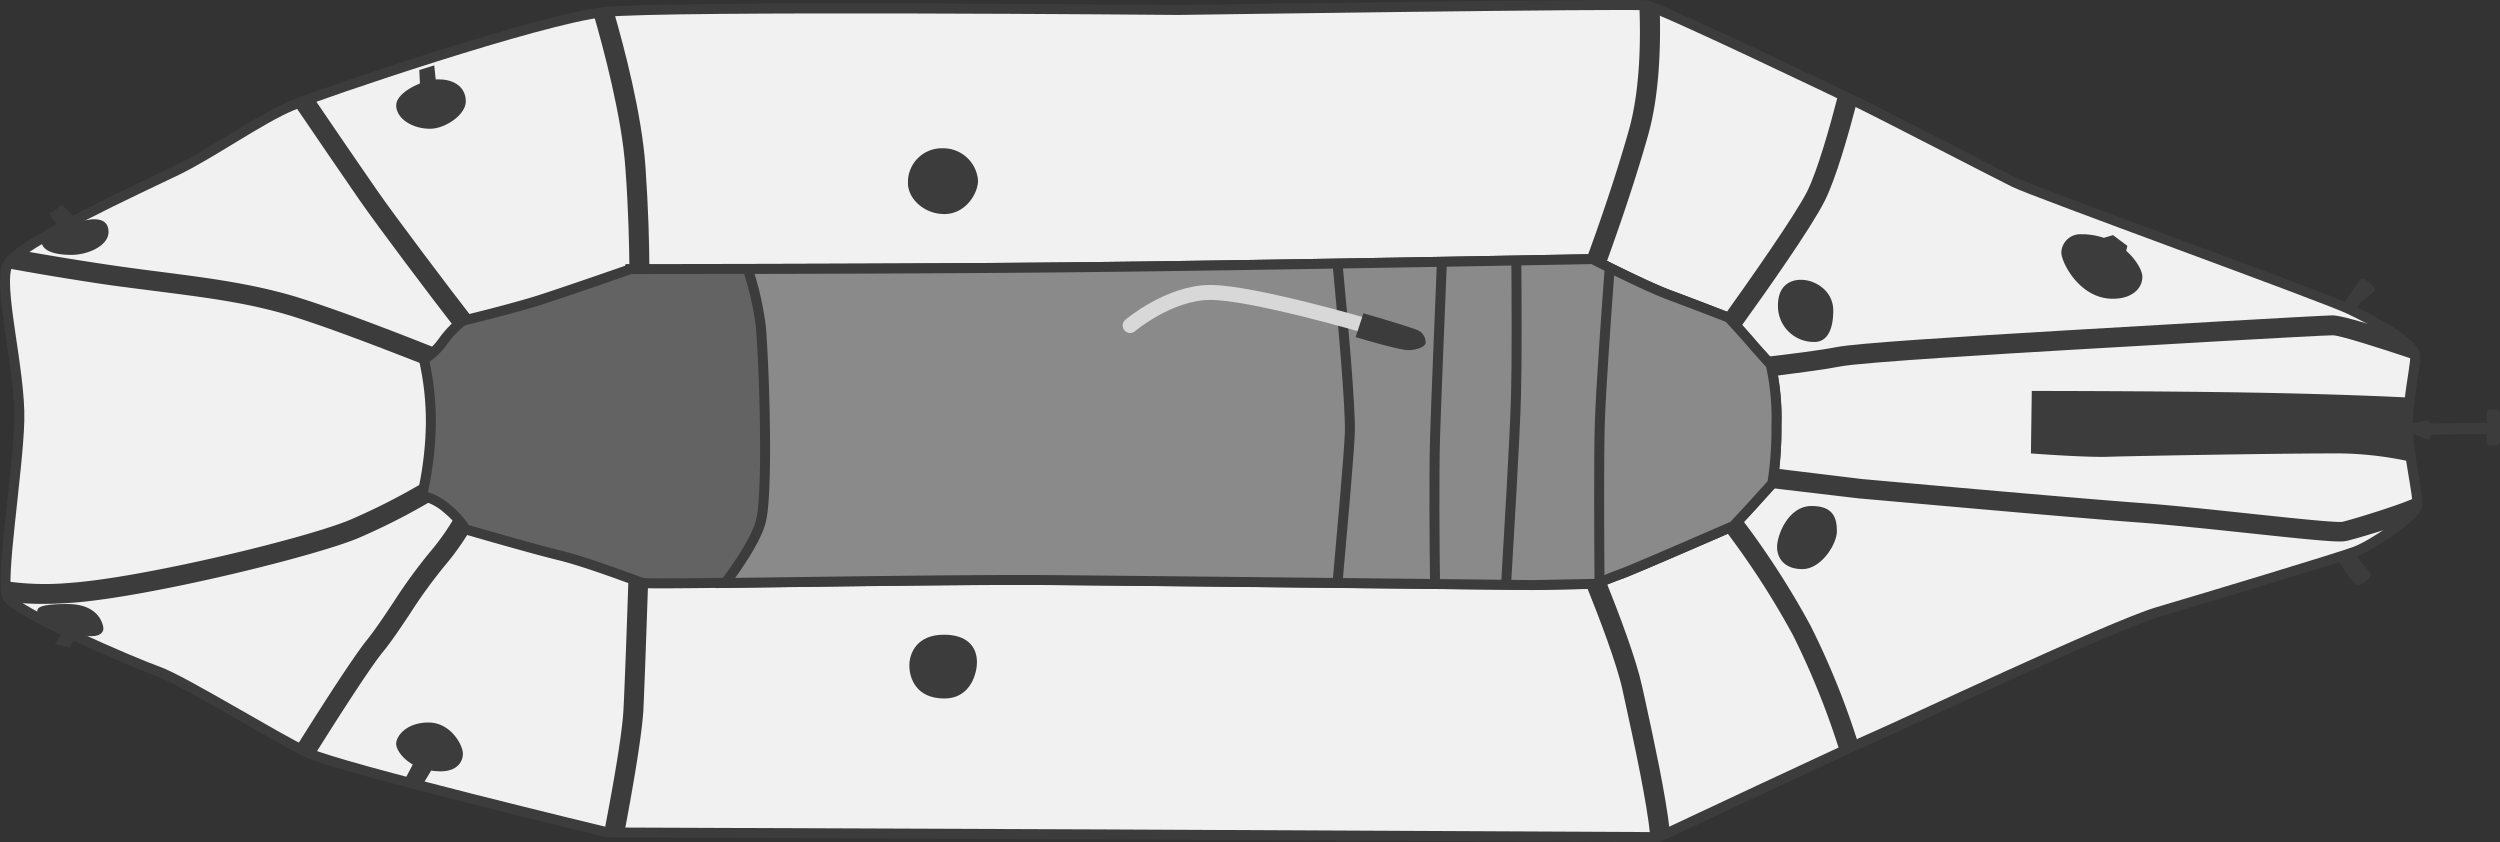
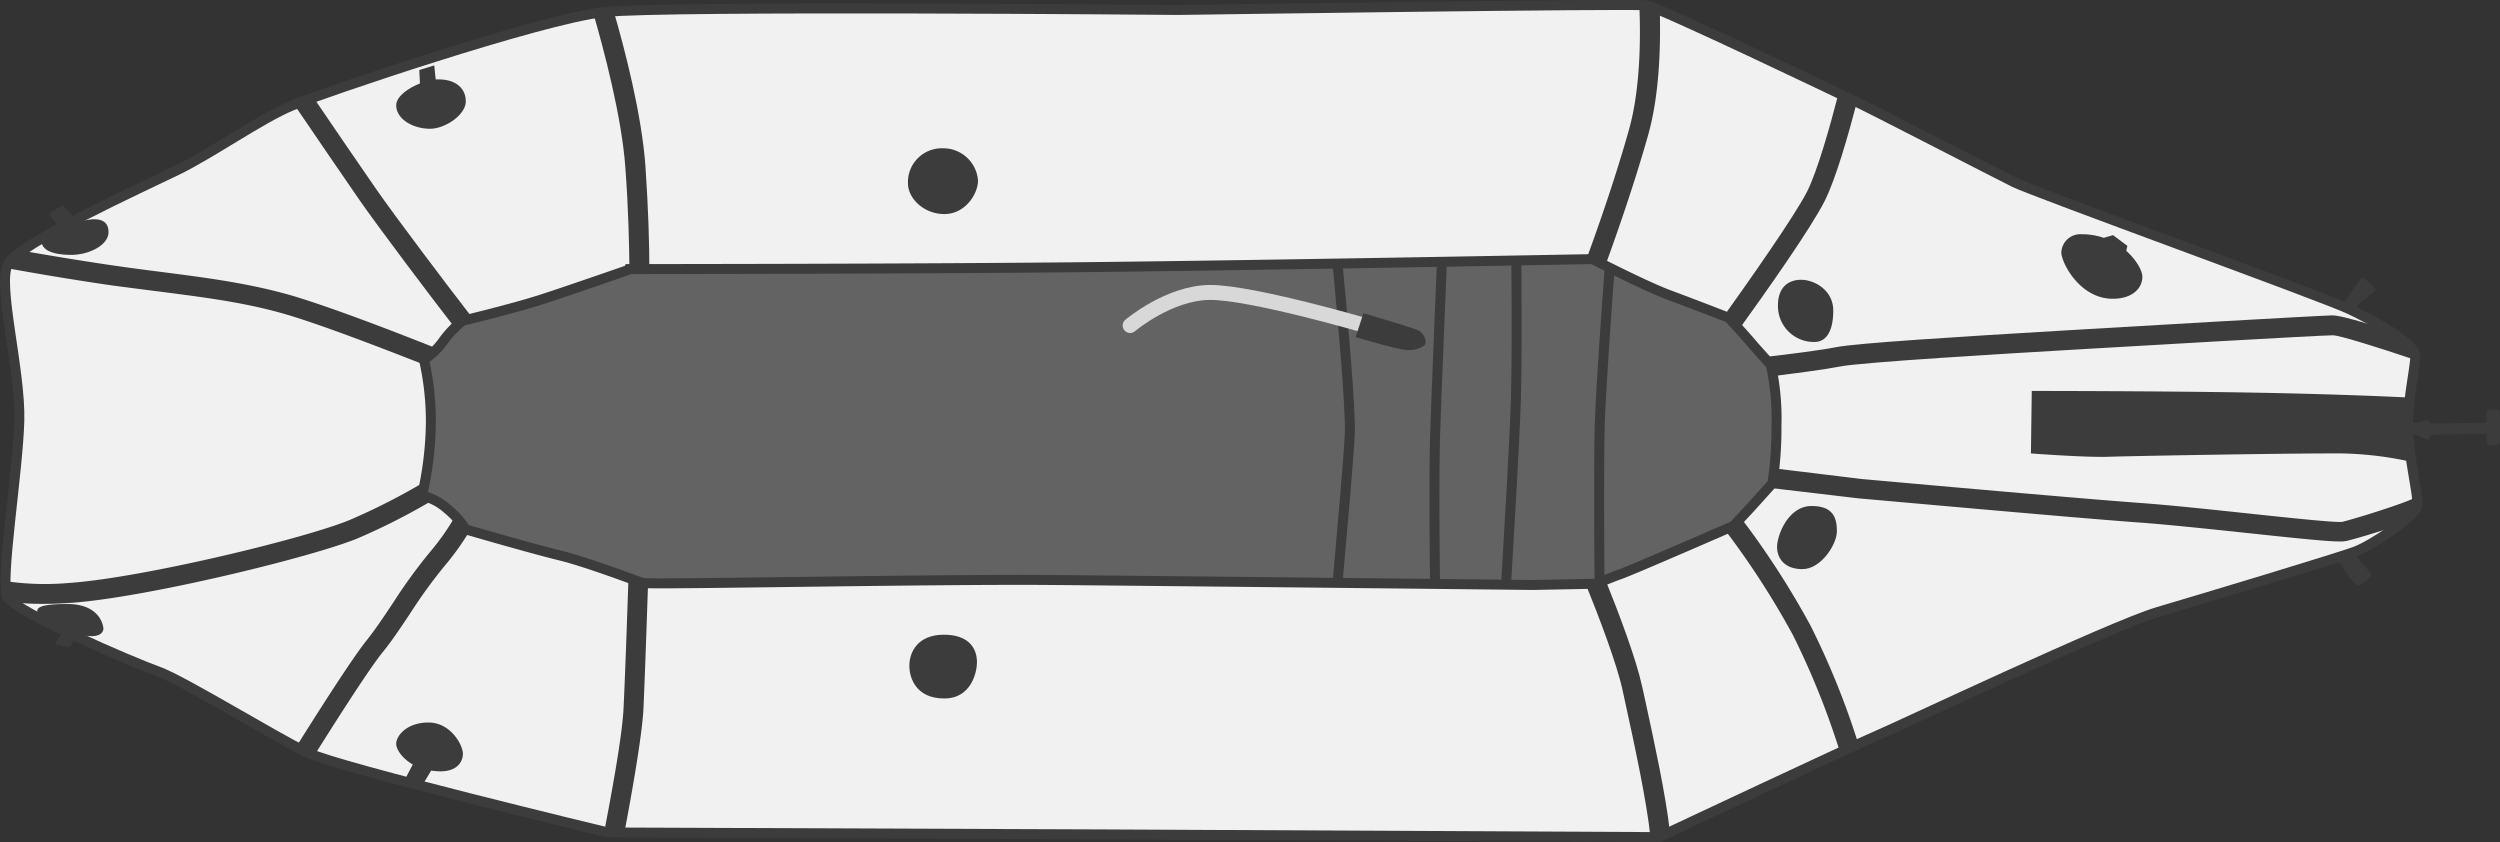
<svg xmlns="http://www.w3.org/2000/svg" id="b05c65e5-2e96-40a5-8790-314c9ce2d07c" data-name="Layer 1" viewBox="0 0 501.73 169.02">
  <rect x="0" y="0" width="501.73" height="169.02" fill="#333333" stroke="none" />
  <path d="M121.21,2.42C133.48,1.08,236.55,2,236.55,2S327.9.67,330.46,1.08s38,17.38,42.45,19.53,27.35,14,31.39,16,62.12,23,67.24,25.46,13.33,6.87,13.2,9.57-1.62,9-1.48,14.55,2.15,13.47,1.88,15.36-8.89,7.82-12.53,9.16-30.45,9.43-39.61,12.13-51.87,22.91-56.32,24.79S332.89,168,332.89,168l-111-.54L122,167.07s-53.76-12.93-60.23-16-25.06-14.55-30-16.3-28.84-12-30.32-15,2.16-25.06,2.43-35.3S-.59,57.13,1.57,53s27.08-15.49,34-18.86,16.84-10.38,23-12.94S108.39,3.83,121.21,2.42Z" fill="#f1f1f1" stroke="#3c3c3c" stroke-miterlimit="10" stroke-width="2" />
  <path d="M355.38,73.23l-3.46-3.87c-2-2.39-5-5.59-5-5.59s-7.18-2.79-12-4.58S319.62,52,319.62,52,255,53.21,219.31,53.6s-92.73.4-92.73.4S114,58.39,108.43,60.18s-15.56,4.19-15.56,4.19a20.3,20.3,0,0,0-4,4.19,13.64,13.64,0,0,1-3.79,3.59,56.3,56.3,0,0,1,1.39,12.76A68.71,68.71,0,0,1,84.7,99.47a11.51,11.51,0,0,1,5,2.59,18.92,18.92,0,0,1,3.79,4.19s13,3.79,18.75,5.19S127.77,116.62,129,117s58-.8,81.76-.6,96.92,1,96.92,1l12.67-.25s2.45-1.06,5.06-2,22.5-9.62,22.5-9.62,2.52-2.69,4-4.32S355.7,97,355.7,97a72.15,72.15,0,0,0,.82-11.57A49.23,49.23,0,0,0,355.38,73.23Z" fill="#636363" stroke="#3c3c3c" stroke-miterlimit="10" stroke-width="2" />
  <path d="M88.11,15.94a5.12,5.12,0,0,0-.67,0l-.29-2.82-3,.93s.07,1.36.13,2.7c-2.48,1-4.76,2.65-4.76,4.39,0,2.69,3.26,4.7,6.8,4.7,3,0,7.16-2.78,7.16-5.5S91.3,15.94,88.11,15.94Z" fill="#3c3c3c" />
  <path d="M18.6,44a23.61,23.61,0,0,0-2.93.53l-3.16-3.41s-2.42,1.72-2.67,1.82l2.07,2.68c-2,.71-3.59,1.62-3.59,2.66,0,2.52,3.78,2.87,6,2.87,3.48,0,7.46-1.91,7.46-4.58S19.36,44,18.6,44Z" fill="#3c3c3c" />
  <path d="M13.5,121.22c-6.63,0-6,1.14-6,1.73,0,.38,2.33,2.18,5.34,3.45L11,129.26l3,.7,1.52-2.66a12,12,0,0,0,2.84.37c2,0,2.39-1,2.39-1.51S20.14,121.22,13.5,121.22Z" fill="#3c3c3c" />
  <path d="M86,145c-4.42,0-6.49,2.71-6.49,4.28,0,1,1.06,2.85,3.33,4.15l-1.35,2.56,3.4,1.38,1.64-2.72a12.75,12.75,0,0,0,1.91.15c3.22,0,4.46-1.84,4.46-3.55S90.45,145,86,145Z" fill="#3c3c3c" />
  <path d="M426.72,50.34l.23-1-2.88-2.15-1.86.54a13.64,13.64,0,0,0-4.44-.72,3.82,3.82,0,0,0-4.08,3.65c0,2,3.66,9.3,10.32,9.3,4,0,5.94-2.16,5.94-4.38C430,54.46,428.85,52.24,426.72,50.34Z" fill="#3c3c3c" />
  <path d="M470.07,61.4c.06.05,3.84,2.06,3.84,2.06a5.82,5.82,0,0,1-.79-1.94c0-.63,3.5-2.85,3.53-3.37s-2-2.41-2.63-2.26S470.07,61.4,470.07,61.4Z" fill="#3c3c3c" />
  <path d="M473.4,110a4.79,4.79,0,0,0-.62,1.35c0,.37,3.06,3.46,3.06,4s-1.91,2.15-2.69,2.17-4.22-5.53-4.22-5.53Z" fill="#3c3c3c" />
  <path d="M189.11,29.76a7,7,0,0,1,7.17,6.46c0,2.72-2.58,6.74-6.74,6.74s-7.32-3.16-7.32-6.17A6.79,6.79,0,0,1,189.11,29.76Z" fill="#3c3c3c" />
  <path d="M189.44,127.38c4.62,0,6.63,2.37,6.63,5.55,0,1.74-1,7.25-6.57,7.25s-7-4-7-6.59S184.07,127.38,189.44,127.38Z" fill="#3c3c3c" />
  <path d="M361.43,56.15c2.79,0,6.49,2.14,6.49,6.18s-1.33,6.3-3.78,6.3a7.2,7.2,0,0,1-7.32-7.32C356.82,57.32,359.27,56.15,361.43,56.15Z" fill="#3c3c3c" />
  <path d="M363.58,101.55c4.41,0,5.07,2.47,5.07,5.08s-3.18,7.59-6.91,7.59-5.1-2.29-5.1-4.47S358.76,101.55,363.58,101.55Z" fill="#3c3c3c" />
  <path d="M501,82.21h-1.23a.73.73,0,0,0-.72.72v1.92L487.82,85l-.51-.67-3.05.63a44.66,44.66,0,0,0-.74-5.17s-12.57-.67-31.68-1-44.08-.33-44.08-.33L407.59,91s10.9.83,15.59.67,34-.67,44.25-.67a69.36,69.36,0,0,1,16.42,1.67,39.31,39.31,0,0,0,.48-5.62l3.15,1.27.38-1.1,11.2-.12v1.56a.73.73,0,0,0,.72.72H501a.73.73,0,0,0,.72-.72V82.93A.73.73,0,0,0,501,82.21Z" fill="#3c3c3c" />
-   <path d="M210.73,116.42c23.73.2,96.92,1,96.92,1l12.67-.25s2.45-1.06,5.06-2,22.5-9.62,22.5-9.62,2.52-2.69,4-4.32S355.7,97,355.7,97a72.15,72.15,0,0,0,.82-11.57,49.23,49.23,0,0,0-1.14-12.23l-3.46-3.87c-2-2.39-5-5.59-5-5.59s-7.18-2.79-12-4.58S319.62,52,319.62,52,255,53.21,219.31,53.6c-21,.24-49.42.34-69.24.38a61,61,0,0,1,2.62,11.5c.66,7.48,1.54,33.25,0,39.19-.91,3.49-4.4,8.66-7.12,12.33C164.53,116.77,195,116.29,210.73,116.42Z" fill="#8a8a8a" stroke="#3c3c3c" stroke-miterlimit="10" stroke-width="2" />
  <path d="M268.43,52.9c1,10.44,2.67,29.37,2.47,34.06s-1.66,21-2.51,30.46" fill="none" stroke="#3c3c3c" stroke-miterlimit="10" stroke-width="2" />
  <path d="M289.38,52.55c-.44,10.64-1.18,28.78-1.38,35.26-.21,7-.11,22,0,29.39" fill="none" stroke="#3c3c3c" stroke-miterlimit="10" stroke-width="2" />
  <path d="M304.31,52c.07,7.59.13,20.42-.06,27.53-.22,8.22-1.48,29.07-2,37.88" fill="none" stroke="#3c3c3c" stroke-miterlimit="10" stroke-width="2" />
  <path d="M323.06,53.73c-.57,7.52-1.77,24.11-2,31.37-.2,6.72-.12,22.81-.05,31.77" fill="none" stroke="#3c3c3c" stroke-miterlimit="10" stroke-width="2" />
  <path d="M226.81,65.33s7.81-6.64,16.11-6.64S274,65.33,274,65.33" fill="none" stroke="#d8d8d8" stroke-linecap="round" stroke-miterlimit="10" stroke-width="3" />
  <path d="M273.63,62.87s10.09,2.92,11.14,3.51a2.72,2.72,0,0,1,1.34,2.47c-.07.67-1.64,1.42-3.51,1.42s-10.54-2.62-10.54-2.62Z" fill="#3c3c3c" />
  <path d="M126.32,54.09l.26-.09h3.74c0-4.9-.21-12.32-.78-20.55-.72-10.46-4.27-24-6.37-31.18-.79,0-1.45.1-2,.15s-1.32.18-2.08.31c2,6.89,5.71,20.7,6.42,31C126.12,41.9,126.28,49.26,126.32,54.09Z" fill="#3c3c3c" />
  <path d="M91.28,65.77c.86-.81,1.59-1.4,1.59-1.4l2-.49C90.3,58,79.33,43.49,75.53,38c-2.8-4-8.62-12.57-12.64-18.46-1.68.6-3,1.09-3.86,1.43,4,5.9,10.28,15.07,13.21,19.31C75.86,45.49,86.3,59.35,91.28,65.77Z" fill="#3c3c3c" />
  <path d="M32.28,58.55c9.86,1.27,18.37,2.36,27.14,5.16C67.85,66.4,79.51,71,85.35,73.27c-.15-.72-.25-1.12-.25-1.12A17.75,17.75,0,0,0,87.81,70c-5.48-2.19-18.13-7.17-27.18-10.05s-18.21-4.08-27.84-5.32c-3.14-.4-6.39-.82-9.77-1.31-7.23-1.05-13.88-2.18-18.55-3A9.74,9.74,0,0,0,1.57,53a3.93,3.93,0,0,0-.29.8c4.64.85,12.49,2.22,21.17,3.48C25.86,57.73,29.12,58.15,32.28,58.55Z" fill="#3c3c3c" />
  <path d="M14.06,121c15-1,48.81-9.24,57.82-13A129.61,129.61,0,0,0,87,100.29a9.39,9.39,0,0,0-2.29-.82s.27-1.08.6-2.83a129.44,129.44,0,0,1-15,7.66C61.54,108,28.48,116,13.78,117a54.77,54.77,0,0,1-12.7-.37,8.46,8.46,0,0,0,.35,3.15,3.84,3.84,0,0,0,1.08,1.09,55,55,0,0,0,6.07.32C10.24,121.19,12.06,121.13,14.06,121Z" fill="#3c3c3c" />
  <path d="M82.29,123.15a101,101,0,0,1,7-9.65,53.09,53.09,0,0,0,5-7l-.84-.24a16.74,16.74,0,0,0-2.12-2.63,47.82,47.82,0,0,1-5.13,7.27,106.29,106.29,0,0,0-7.26,10c-1.86,2.8-3.62,5.44-5.38,7.64-3.1,3.88-10.54,15.63-14.08,21.29.87.46,1.64.86,2.29,1.17.33.16.79.34,1.35.55,3.6-5.74,10.69-16.92,13.56-20.51C78.57,128.75,80.38,126,82.29,123.15Z" fill="#3c3c3c" />
  <path d="M130.06,117.08A7,7,0,0,1,129,117c-.34-.11-1.41-.51-2.87-1-.26,7.83-.72,20.78-1,26.34s-2.48,17.36-3.86,24.56l.83.2,3.21,0c1.39-7.33,3.47-18.94,3.81-24.54C129.37,137.18,129.8,125,130.06,117.08Z" fill="#3c3c3c" />
  <path d="M329.55,137.72c-1.17-5.42-4.59-14.48-7.35-21.34-1.12.46-1.88.79-1.88.79l-2.1,0c2.75,6.81,6.28,16.07,7.42,21.36l.64,2.94c1.66,7.61,4.25,19.48,4.94,26.5h1.67l2.24-1.05c-.8-7.32-3.22-18.42-4.94-26.32Z" fill="#3c3c3c" />
  <path d="M349.37,103.92l-1.49,1.59-1.76.76a166,166,0,0,1,13.72,21.21A158.14,158.14,0,0,1,369.29,151l3.67-1.69a158.91,158.91,0,0,0-9.58-23.71A167.79,167.79,0,0,0,349.37,103.92Z" fill="#3c3c3c" />
  <path d="M485.14,101.59a7.32,7.32,0,0,0-.06-1.62l-.17-.24c-1.37,1-12.23,4.38-14.84,5-1.36.18-10.55-.8-18.65-1.66-7.49-.8-16-1.71-22.14-2.15-13.68-1-55.23-4.75-55.59-4.78L356.09,94c-.2,2-.39,3-.39,3l-.82.88,18.39,2.17c.42,0,42,3.79,55.72,4.79,6.09.44,14.55,1.34,22,2.13,10.73,1.15,16.16,1.7,18.61,1.7a6.47,6.47,0,0,0,1.29-.1c1.18-.26,6.3-1.73,10.56-3.2C483.48,103.85,485,102.37,485.14,101.59Z" fill="#3c3c3c" />
  <path d="M417.93,66.11l-4.06.24c-20.16,1.19-41.32,2.51-45.35,3.32-2.91.58-9.56,1.44-14.5,2l1.36,1.52s.21.8.46,2.29c4.8-.6,10.67-1.37,13.47-1.93,4.3-.86,33.72-2.6,44.8-3.25l4.06-.24c8.95-.54,47.62-2.77,50-2.77,1.34,0,9.07,2.42,16.52,4.93,0-.21,0-.4,0-.58.07-1.49-2.39-3.5-5.48-5.42-4.7-1.5-9.58-2.93-11.07-2.93C465.56,63.33,425.54,65.64,417.93,66.11Z" fill="#3c3c3c" />
  <path d="M346,63.39l1,.38s.91,1,2.06,2.25c5.22-7.24,14.43-20.26,17.17-25.75,2.2-4.4,4.68-13.05,6.44-19.8l-3.68-1.77c-1.72,6.68-4.22,15.54-6.34,19.79C360,43.6,351.14,56.19,346,63.39Z" fill="#3c3c3c" />
  <path d="M326.93,26c-2.85,10.17-6.64,20.83-8.55,26l1.24,0s1,.52,2.56,1.28c1.94-5.32,5.73-16,8.6-26.22,2.25-8,2.53-17.72,2.32-25a17.6,17.6,0,0,0-2.64-1A12.88,12.88,0,0,0,329,1C329.31,8.17,329.14,18.12,326.93,26Z" fill="#3c3c3c" />
</svg>